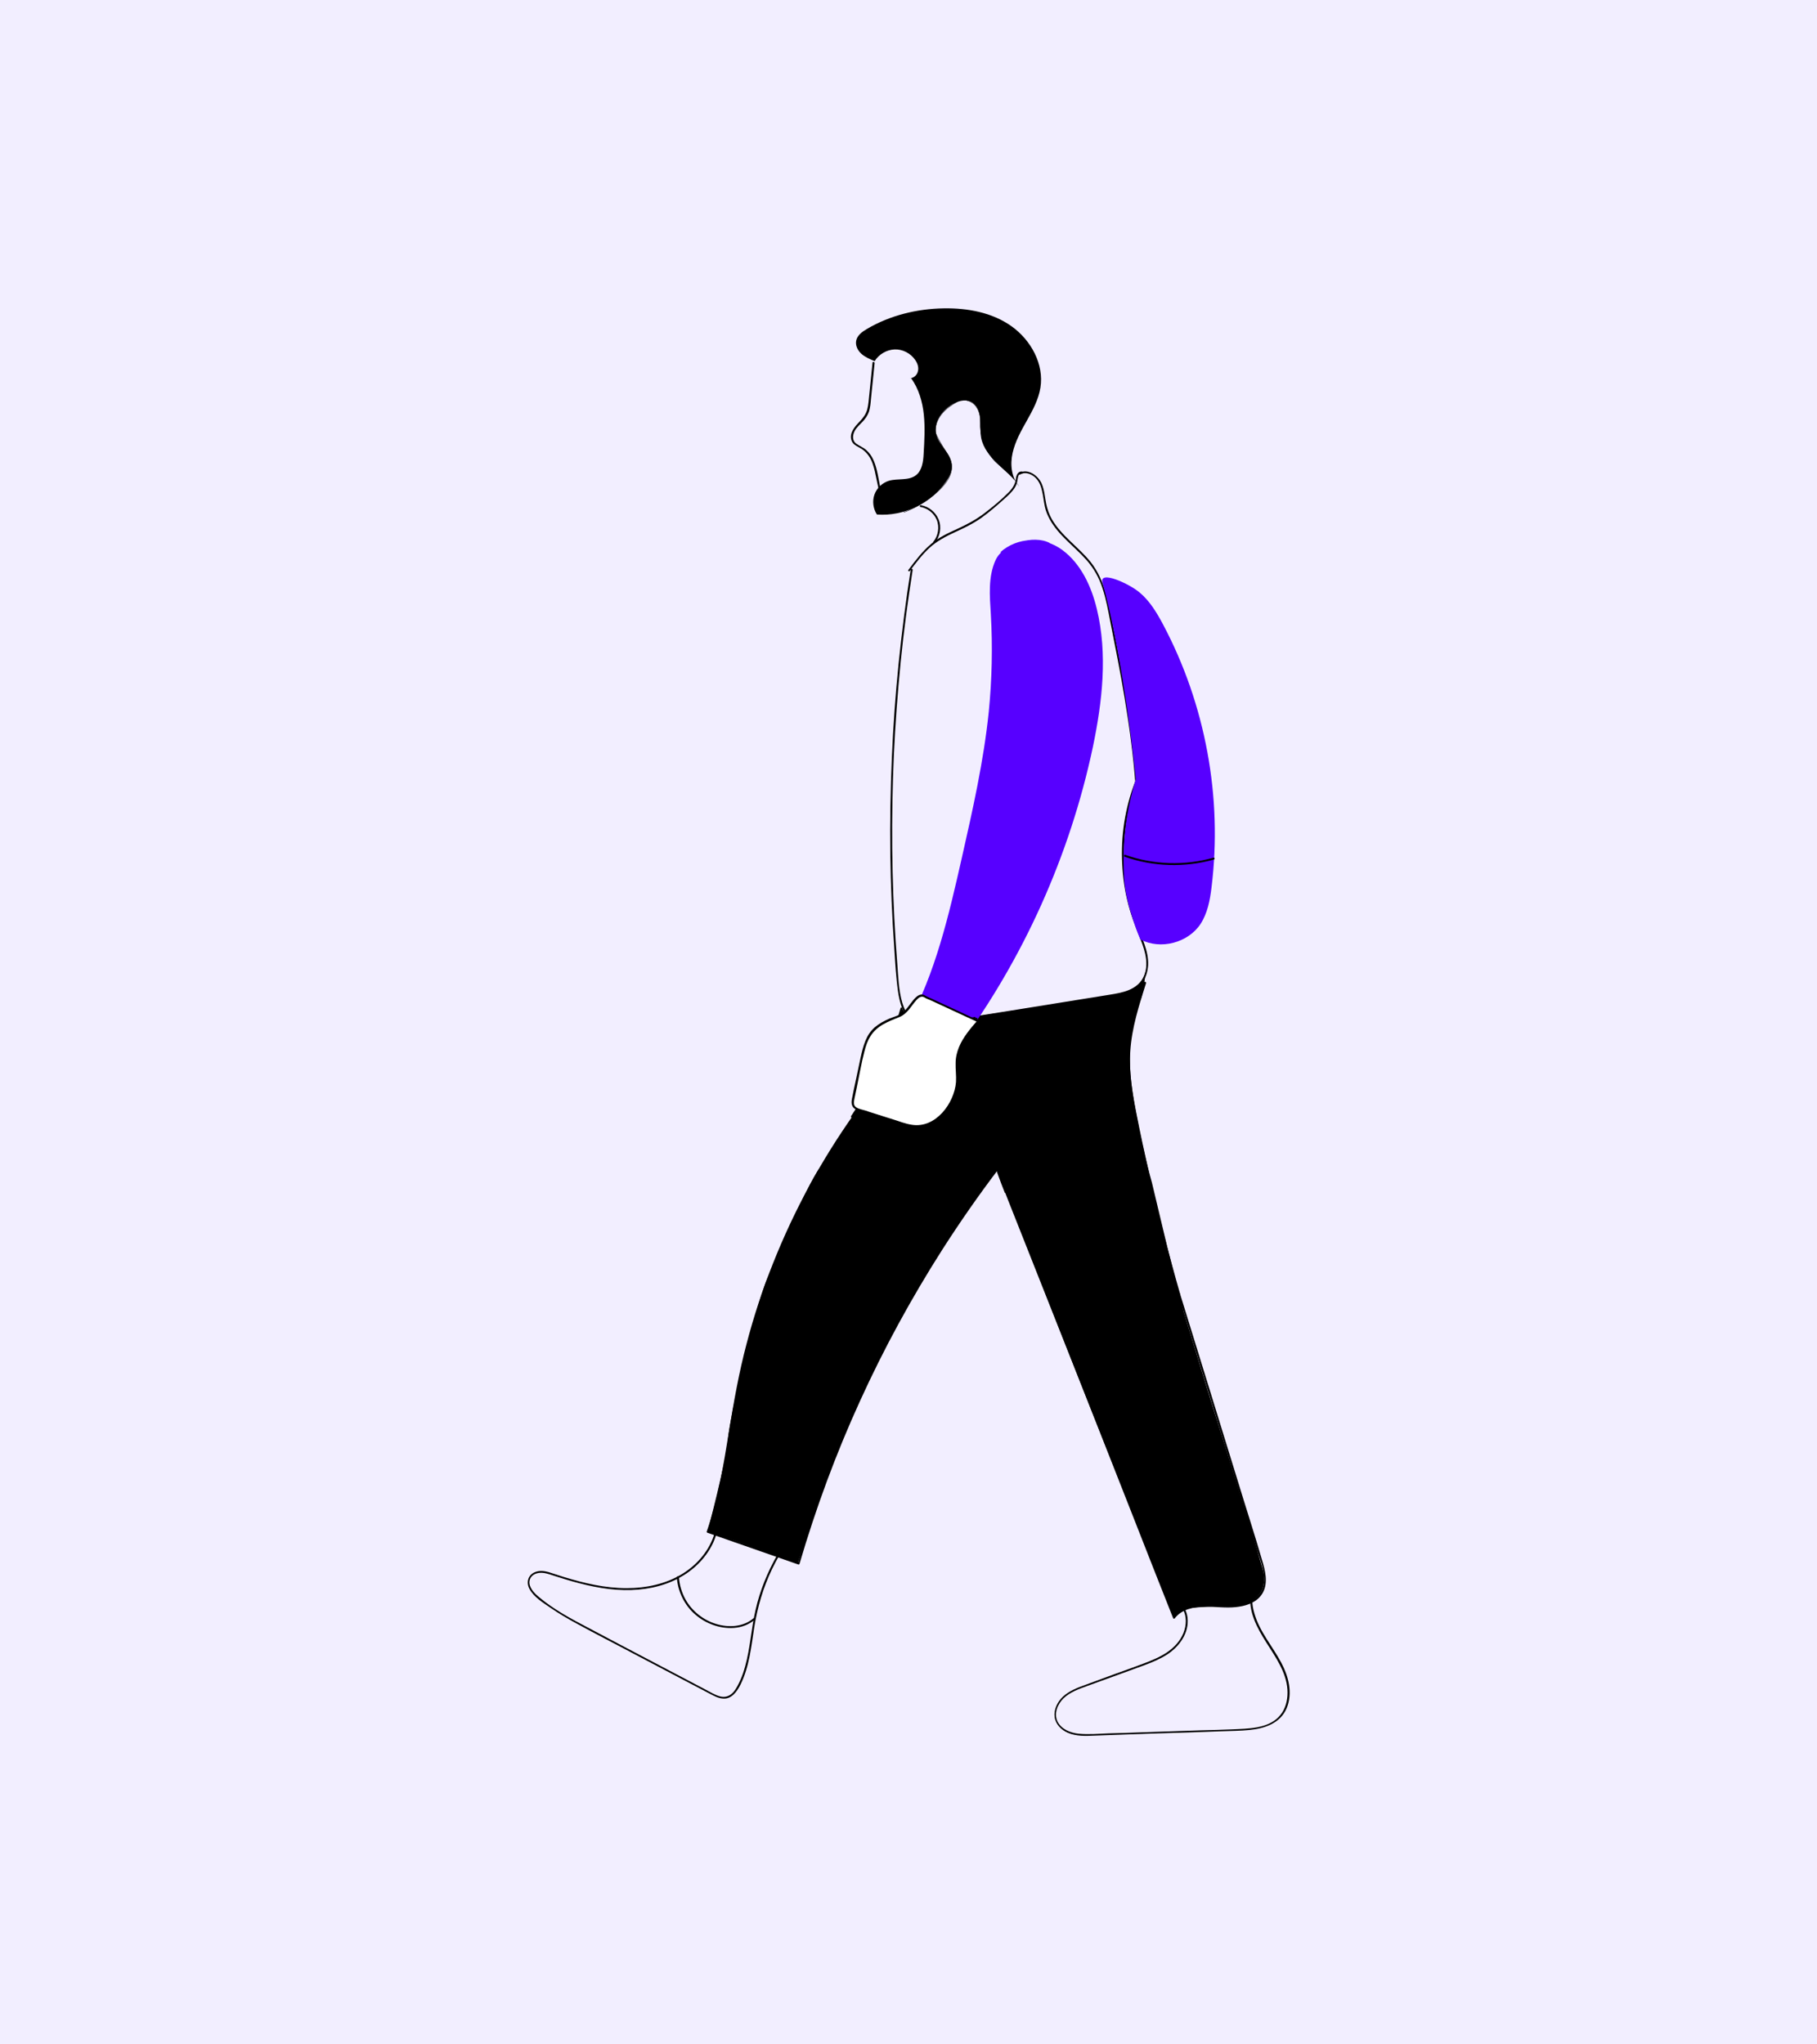
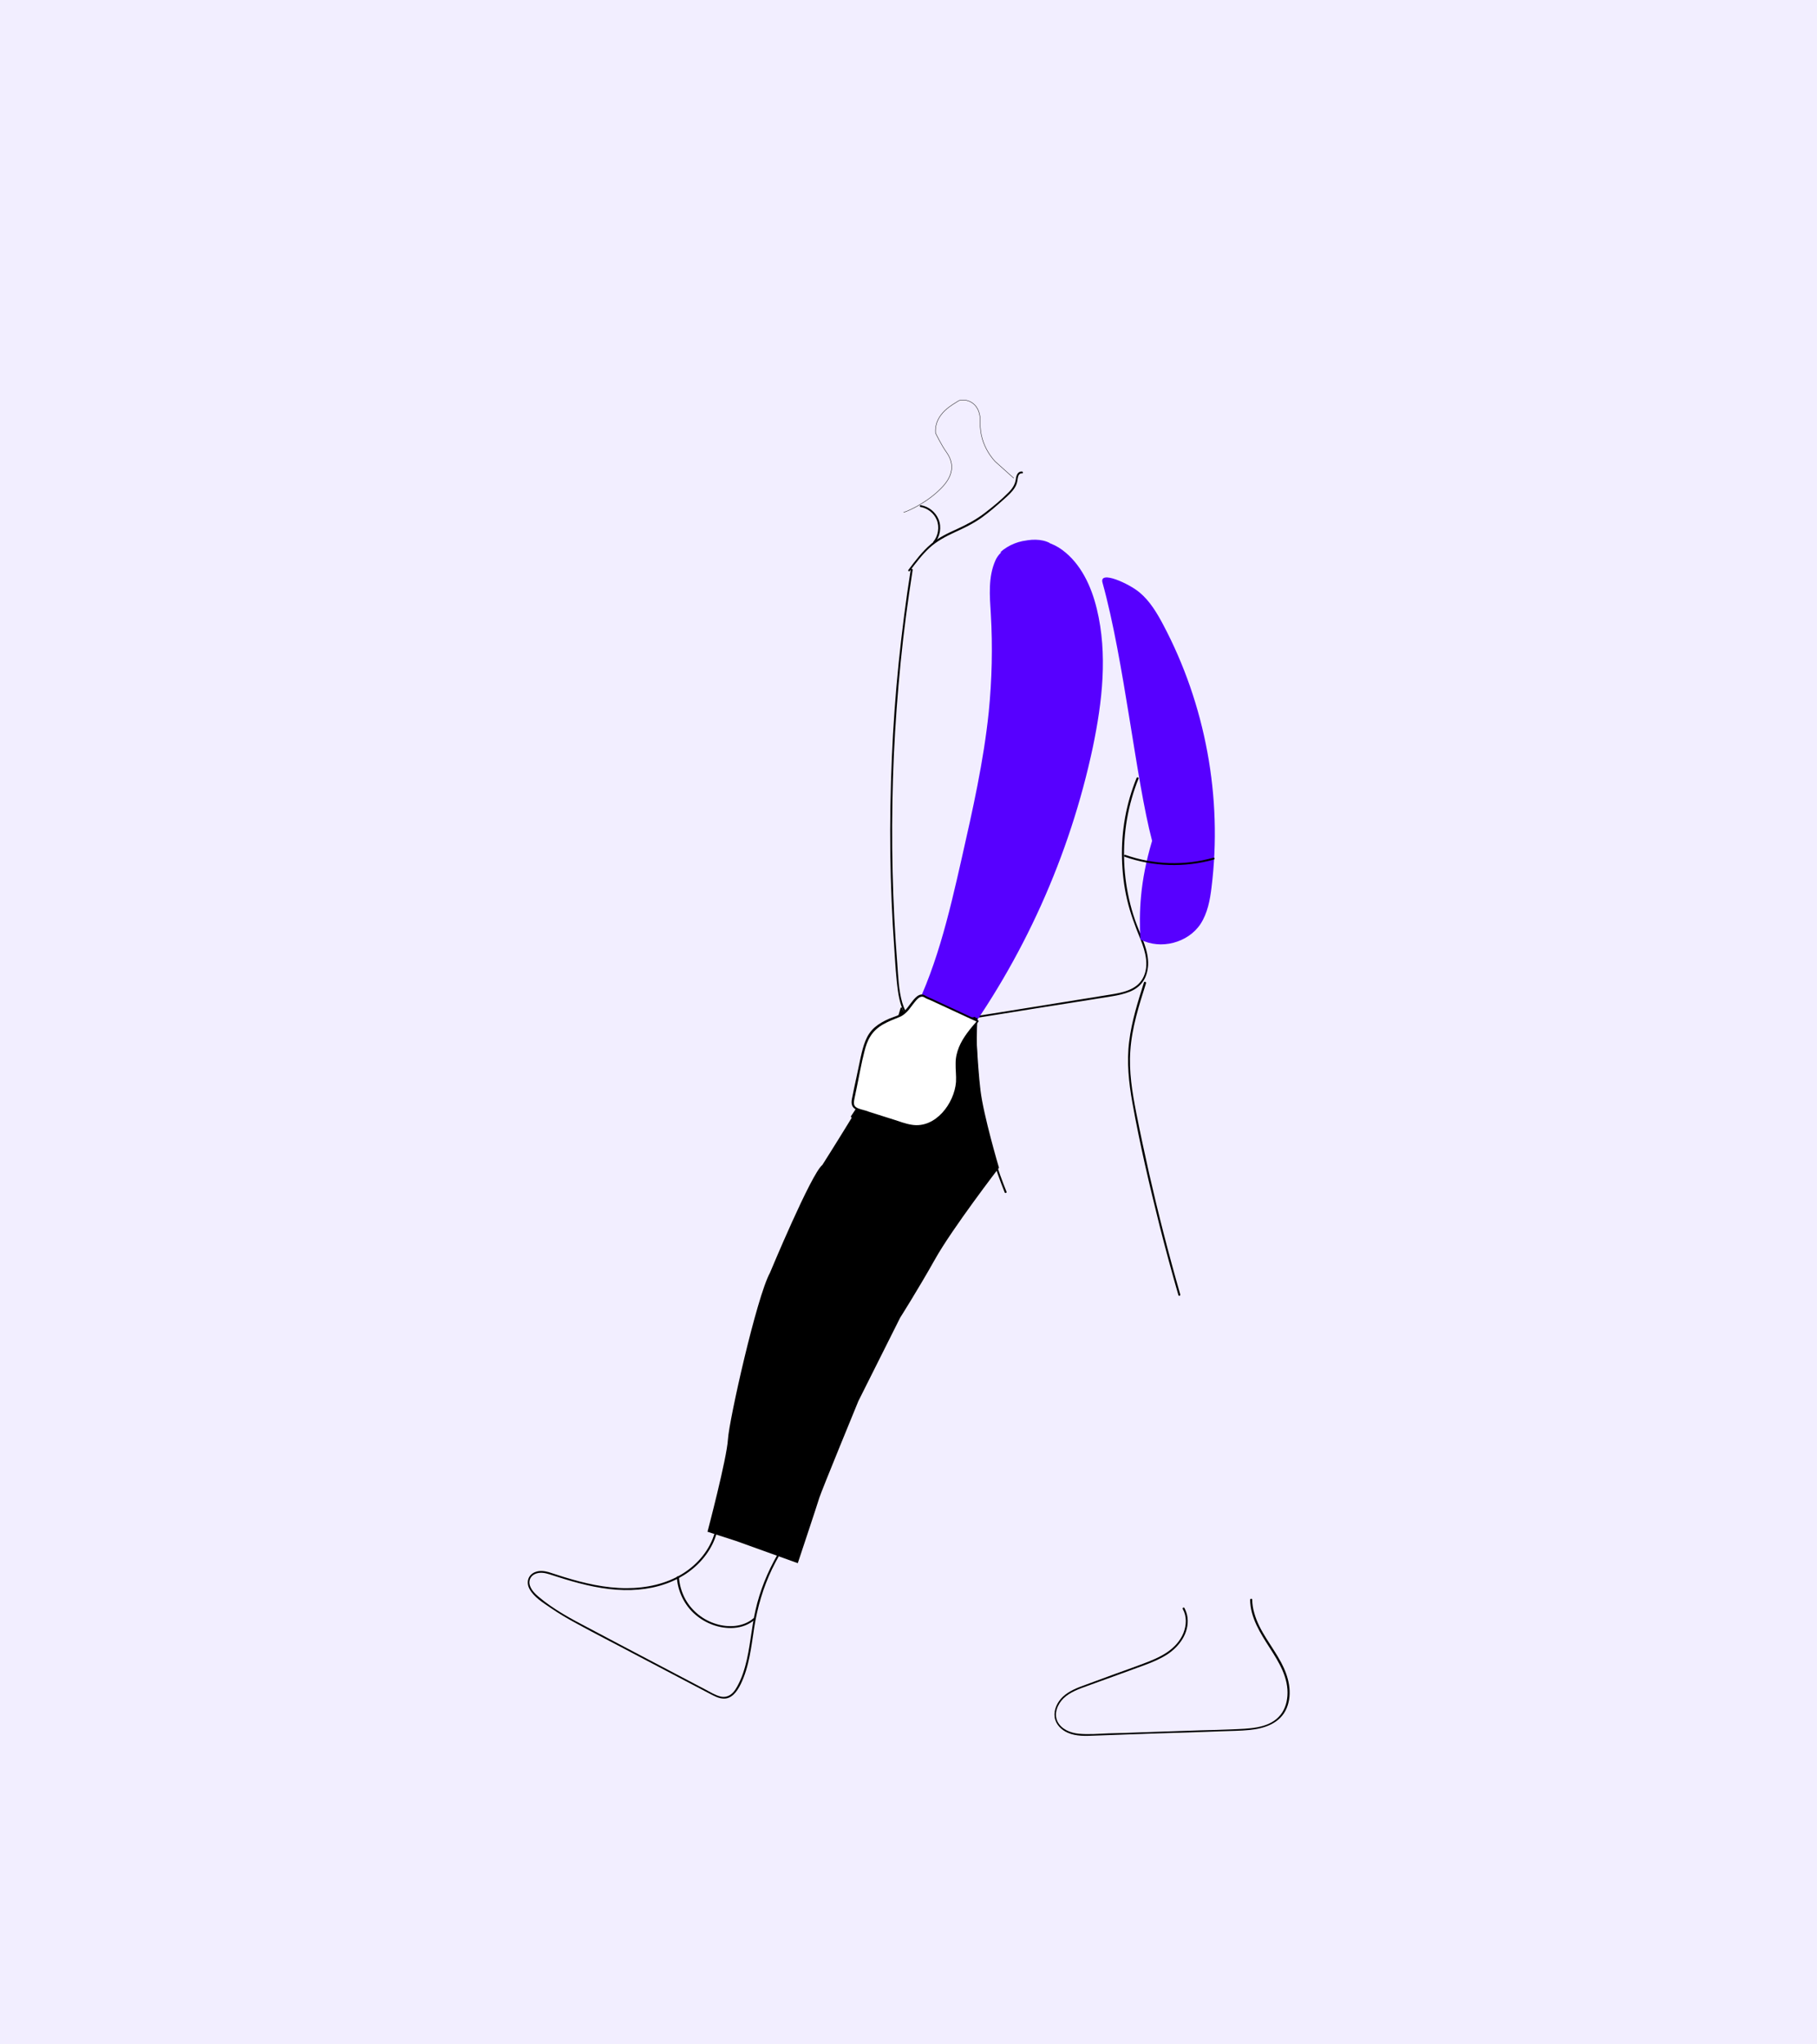
<svg xmlns="http://www.w3.org/2000/svg" id="Layer_1" x="0px" y="0px" viewBox="0 0 960 1080" style="enable-background:new 0 0 960 1080;" xml:space="preserve">
  <style type="text/css">	.st0{fill:#F2EEFF;}	.st1{fill:#5700FF;}	.st2{fill:none;stroke:#000000;stroke-width:0.2;stroke-miterlimit:10;}	.st3{fill:#FFFFFF;}</style>
  <rect class="st0" width="960" height="1080" />
  <g>
-     <path d="M605.3,512.7c0,0-0.9,12.5-3.3,17c-2.4,4.5-7.6,21.4-3.6,47.5s10.2,47.5,10.2,47.5l8.2,34.4l8.7,34.3l13.8,45.1l21.6,68.9  l6.6,22.8c0,0,4.7,17.2-16.7,18c-21.4,0.8-25,1.7-25,1.7l-5.7,4.2l-6.2-15.4l-40-100.5l-41.1-103.7l-7.5-19.4  c0,0-11.5-49.7-10.3-57.8c1.1-8,0.4-20.3,0.4-20.3l73.1-11.2C588.8,525.7,604.1,523.4,605.3,512.7z" />
    <g>
-       <path d="M481.4,199.8c4,5.6,6,12.4,6.7,19.3s0.3,13.7-0.1,20.6c-0.2,4.1-0.8,8.8-4,11.3c-3.9,3.1-9.6,1.6-14.4,3   c-3.5,1.1-6.4,3.9-7.6,7.3s-0.7,7.4,1.3,10.5c14.2,1.1,28.7-5.9,36.7-17.6c1.6-2.3,2.9-4.9,2.9-7.7c0.1-6.7-7.2-11.3-8.4-17.8   c-1-5.8,3-11.4,7.9-14.6c3.2-2.1,7.3-3.5,10.7-1.8c3.1,1.6,4.5,5.3,4.8,8.7c0.3,3.5-0.1,7,0.5,10.4c1.1,5.4,4.8,9.9,8.8,13.7   c4,3.8,8.4,7.3,11.4,12c-4.2-4.7-5-11.6-3.6-17.8s4.5-11.7,7.6-17.2c3.1-5.5,6.1-11.1,7.1-17.3c2-12.4-5-25.1-15.2-32.4   s-23.2-9.7-35.8-9.5c-14.2,0.2-28.5,3.7-40.7,10.9c-2.4,1.4-5,3.3-5.6,6c-0.6,2.6,0.7,5.3,2.7,7.1c2,1.8,4.5,2.8,7,3.9   c2.2-3.6,6.3-6,10.5-6.2s8.5,2,10.9,5.5c1.2,1.7,2,3.9,1.5,5.9c-0.4,2.1-2.3,3.9-4.4,3.8" />
+       </g>
+     <g>
+       <g>
+         </g>
    </g>
    <g>
      <g>
-         <path d="M461,191.6c-0.6,5.6-1.1,11.1-1.7,16.7c-0.3,2.6-0.4,5.4-1.1,8c-0.7,2.5-2.1,4.4-3.9,6.3c-2.5,2.6-5.8,6.1-4.4,10.1    c0.6,1.8,2.2,2.7,3.7,3.5c2.2,1.1,4.1,2.7,5.5,4.8c1.6,2.3,2.4,5.1,3.1,7.9c0.7,3,1.2,6,1.9,9c0.1,0.6,1.1,0.4,1-0.3    c-1-4.8-1.6-10-3.6-14.5c-0.9-2.1-2.2-3.9-3.9-5.4c-1.6-1.4-3.5-2.1-5.2-3.3c-2.2-1.6-2-4.4-0.9-6.6c1-2,2.8-3.5,4.3-5.1    c1.4-1.5,2.6-3.2,3.3-5.2c0.7-2.3,0.9-4.7,1.1-7.1c0.6-6.2,1.3-12.4,1.9-18.6C462,191,461,191,461,191.6L461,191.6z" />
-       </g>
-     </g>
-     <g>
-       <g>
-         <path d="M538.9,250.7c2.3-1.4,5-0.7,7.1,0.8c2.4,1.7,3.7,4.3,4.4,7.2c0.8,3,1,6.1,1.7,9.2c0.5,2.2,1.4,4.4,2.5,6.4    c4.7,8.6,13,14.3,19.4,21.5c3.9,4.4,6.7,9.4,8.5,15c2,5.9,3,12,4.2,18c2.6,13.3,5.3,26.6,7.5,40c2.5,15.2,4.6,30.4,5.7,45.7    c0,0.6,1,0.6,1,0c-2-28.1-7.3-55.7-12.7-83.3c-2.4-11.9-4.2-24.4-11.9-34.2c-6.3-7.9-15.3-13.7-20.5-22.6    c-1.5-2.6-2.5-5.5-3.1-8.5c-0.7-3.5-0.9-7.1-2.3-10.3c-1.8-4.3-7.3-8.4-12-5.7C537.9,250.2,538.4,251.1,538.9,250.7L538.9,250.7z    " />
-       </g>
+         </g>
    </g>
    <g>
      <g>
        <path d="M600.5,411c-5.5,13.5-8.1,28-7.7,42.6c0.2,7.3,1,14.5,2.7,21.7c1.7,7.3,4.3,14.1,7.1,21c2.6,6.4,4.8,14.2,1.1,20.7    c-3.4,6-10.7,7.4-16.9,8.4c-16.4,2.7-32.7,5.2-49.1,7.9c-8.2,1.3-16.3,2.6-24.5,3.9c-4.1,0.7-8.2,1.3-12.2,2    c-4,0.6-8.2,1.7-12.3,1.6c-6.6-0.1-10.3-5.3-12-11.1c-1.9-6.5-2.1-13.5-2.6-20.2c-1.3-16.3-2.1-32.6-2.5-49    c-0.4-16.4-0.3-32.8,0.2-49.3c0.5-16.3,1.5-32.7,2.9-48.9c1.4-16.5,3.3-32.9,5.7-49.3c0.6-4,1.2-7.9,1.8-11.9    c0.1-0.6-0.9-0.9-1-0.3c-2.6,16.4-4.7,32.9-6.4,49.5c-1.7,16.7-2.9,33.4-3.6,50.1c-0.7,16.8-1,33.7-0.8,50.5    c0.2,16.7,0.9,33.5,2.1,50.2c0.5,7.6,0.9,15.3,2,22.9c0.8,5.2,2.2,11,6.2,14.7c5.3,4.8,12.8,2.6,19.1,1.6    c8.4-1.3,16.8-2.7,25.2-4c16.7-2.7,33.5-5.4,50.2-8c4.1-0.7,8.3-1.3,12.4-2c3.1-0.5,6.3-1.2,9.3-2.4c2.7-1.1,5.2-2.8,6.9-5.3    c1.8-2.5,2.6-5.7,2.8-8.8c0.3-7.6-3.4-14.4-6-21.3c-2.7-7-4.5-14.4-5.6-21.8c-2.2-15-1.2-30.5,3-45.1c1-3.5,2.2-7,3.6-10.4    C601.7,410.7,600.7,410.4,600.5,411L600.5,411z" />
      </g>
    </g>
    <g>
      <g>
        <path d="M480.7,301.6c3.2-4.2,6.4-8.5,10.3-12.1c4-3.7,8.7-6.1,13.6-8.4c4.9-2.2,9.6-4.5,14-7.6c4.3-3.1,8.3-6.6,12.2-10.1    c1.9-1.7,3.9-3.5,5.3-5.7c0.7-1.1,1.2-2.3,1.4-3.6c0.3-1.5,0.3-4.2,2.5-4c0.6,0.1,0.6-0.9,0-1c-2.4-0.2-3.1,2.3-3.3,4.1    c-0.4,2.8-1.9,5-3.8,6.9c-3.8,3.9-8.2,7.5-12.5,10.8c-4.5,3.5-9.4,6.1-14.6,8.5c-4.9,2.2-9.8,4.5-13.9,8    c-4.6,3.9-8.3,8.8-11.9,13.6C479.5,301.6,480.3,302.1,480.7,301.6L480.7,301.6z" />
      </g>
    </g>
    <g>
      <path class="st1" d="M528.4,291.8c9.2-8.2,22.9-8.6,32.8-1.3c9.9,7.3,15.4,19.2,18.3,31.2c5.8,23.9,2.9,49-2.1,73   c-12.2,57.4-36.8,112.1-71.7,159.2c-8.7-4.4-17.4-8.7-26.1-13.1c14.7-26.9,21.7-57.3,28.5-87.3c5.8-25.6,11.6-51.3,14.3-77.4   c1.7-17.1,2.1-34.4,1.1-51.6c-0.6-9.7-1.5-19.8,2.5-28.6c4-8.8,20.2-13.6,28.7-9" />
    </g>
    <g>
      <g>
        <path d="M604.4,519c-3.2,10.2-6.5,20.5-7.8,31.2c-1.4,10.8-0.2,21.7,1.7,32.4c3.9,21.8,9,43.5,14.4,65.1    c3.1,12.2,6.4,24.4,9.9,36.5c0.2,0.6,1.1,0.4,1-0.3c-6.1-21.2-11.6-42.6-16.5-64.1c-2.4-10.7-4.7-21.4-6.8-32.1    c-2.1-10.7-3.9-21.6-3.1-32.6c0.8-12.2,4.6-24,8.3-35.7C605.6,518.6,604.6,518.4,604.4,519L604.4,519z" />
      </g>
    </g>
    <g>
      <g>
-         <path d="M622.5,683.7c9.3,30.1,18.5,60.1,27.8,90.2c4.6,14.9,9.2,29.9,13.8,44.8c2,6.5,5.8,14.8,2.5,21.5    c-2.5,5-8.2,6.9-13.4,7.5c-10.8,1.3-25.6-3.8-33.4,6.4c0.3,0,0.6,0.1,0.9,0.1c-12.1-30.8-24.3-61.7-36.4-92.5    c-12.1-30.8-24.3-61.6-36.4-92.4c-6.8-17.4-13.7-34.7-20.5-52.1c-0.2-0.4-0.6-0.5-0.9-0.1c-18.5,24.4-35.3,50.1-50.1,76.9    c-14.8,26.7-27.7,54.4-38.5,82.9c-6.1,16.1-11.6,32.4-16.4,48.9c0.2-0.1,0.4-0.2,0.6-0.3c-16-5.6-32.1-11.2-48.1-16.8    c0.1,0.2,0.2,0.4,0.3,0.6c5.3-15.3,8.2-31.3,10.8-47.2c2.5-15.3,5-30.7,8.7-45.8c7.2-29.3,18-57.7,32-84.4    c7.8-14.9,16.7-29.3,26.5-43.1c0.4-0.5-0.5-1-0.9-0.5c-17.4,24.5-31.8,51-42.9,78.9c-5.6,14-10.3,28.3-14.1,42.9    c-4,15.1-6.7,30.4-9.2,45.8c-2.9,17.9-5.8,36-11.8,53.2c-0.1,0.3,0.1,0.5,0.3,0.6c16,5.6,32.1,11.2,48.1,16.8    c0.3,0.1,0.5-0.1,0.6-0.3c8.6-29.3,19.2-58.1,31.9-85.9c12.6-27.7,27.2-54.5,43.6-80.2c9.3-14.5,19.1-28.6,29.5-42.3    c-0.3,0-0.6-0.1-0.9-0.1c12.2,30.9,24.3,61.8,36.5,92.8c12.1,30.8,24.2,61.5,36.3,92.3c6.8,17.3,13.6,34.7,20.5,52    c0.2,0.4,0.6,0.5,0.9,0.1c3.7-4.8,9.9-6,15.7-6.1c5.6-0.1,11.1,0.8,16.6,0.2c4.7-0.5,9.7-1.9,12.9-5.7c4.1-4.9,3.1-11.4,1.5-17.1    c-4.4-15.3-9.4-30.5-14-45.7c-4.7-15.1-9.3-30.3-14-45.4c-5.3-17.2-10.6-34.4-15.9-51.5C623.2,682.8,622.3,683.1,622.5,683.7    L622.5,683.7z" />
-       </g>
+         </g>
    </g>
    <g>
      <g>
        <path d="M450.6,590.3c9.1-13.6,16.6-28.4,22-43.9c1.6-4.4,3-8.9,4.2-13.5c0.2-0.6-0.8-0.9-1-0.3c-4.4,15.8-10.7,31.1-18.9,45.3    c-2.3,4-4.7,8-7.3,11.8C449.4,590.3,450.3,590.8,450.6,590.3L450.6,590.3z" />
      </g>
    </g>
    <g>
      <g>
        <path d="M515.3,538.2c-1.2,24.3,1.7,48.7,8.6,72c2,6.7,4.3,13.2,6.9,19.7c0.2,0.6,1.2,0.3,1-0.3c-9.2-22.6-14.4-46.7-15.5-71.1    c-0.3-6.8-0.3-13.6,0.1-20.4C516.3,537.5,515.3,537.5,515.3,538.2L515.3,538.2z" />
      </g>
    </g>
    <g>
      <g>
        <path d="M410.7,821.4c-5.2,9.1-9.2,18.9-11.5,29.1c-2.3,9.9-2.8,20.1-5.5,29.8c-0.7,2.5-1.5,5-2.6,7.4c-1,2.2-2.1,4.5-3.7,6.3    c-1.8,2-4.2,2.9-6.9,2.2c-2.7-0.7-5.2-2.3-7.7-3.6c-10.3-5.4-20.5-10.8-30.8-16.2c-10.2-5.4-20.4-10.7-30.5-16.1    c-9.4-4.9-19-10-27.1-16.9c-1.8-1.5-3.6-3.4-4.4-5.7c-0.9-2.5,0.2-5.1,2.7-6.2c2.5-1.1,5.2-0.6,7.7,0.2c2.6,0.8,5.2,1.7,7.9,2.5    c10.2,3.1,20.8,5.6,31.5,5.8c9.9,0.2,20-1.6,28.8-6.3c7.5-4,14-10.2,17.8-17.9c0.9-1.8,1.6-3.7,2.2-5.7c0.2-0.6-0.8-0.9-1-0.3    c-2.6,9-8.9,16.5-16.7,21.4c-8.9,5.6-19.5,7.8-29.9,7.8c-11.3,0-22.3-2.6-33.1-5.9c-2.7-0.8-5.4-1.8-8.1-2.6    c-2.2-0.6-4.6-0.9-6.8-0.1c-4,1.4-5.2,5.5-3.2,9.1c2.3,4.2,7,7.1,10.8,9.7c4.5,3.1,9.1,5.8,13.9,8.4c10.2,5.6,20.7,10.9,31,16.4    c10.5,5.5,21.1,11.1,31.6,16.6c2.7,1.4,5.3,2.8,8,4.2c2.1,1.1,4.3,2.3,6.7,2.5c4.7,0.5,7.6-3.7,9.5-7.5    c4.6-9.4,5.6-19.9,7.2-30.1c1.7-10.7,4.7-21,9.4-30.8c1.2-2.5,2.5-4.9,3.8-7.2C411.8,821.4,411,820.9,410.7,821.4L410.7,821.4z" />
      </g>
    </g>
    <g>
      <g>
        <path d="M357.6,833.2c0.5,7.5,4,14.8,9.7,19.7c5.5,4.8,13,7.6,20.4,7.1c4.1-0.3,8-1.7,11.1-4.4c0.5-0.4-0.2-1.1-0.7-0.7    c-5.4,4.7-13.3,5-19.8,3c-6.8-2.1-12.6-6.7-16.1-12.9c-2-3.6-3.2-7.6-3.5-11.8C358.5,832.6,357.5,832.6,357.6,833.2L357.6,833.2z    " />
      </g>
    </g>
    <g>
      <g>
        <path d="M660.5,845.1c0.1,9.5,5.4,17.7,10.4,25.5c4.9,7.6,10,15.9,9.3,25.3c-0.3,4.1-1.7,8.2-4.7,11.2c-3,3.1-7.1,4.6-11.3,5.4    c-4.4,0.8-8.9,0.9-13.3,1.1c-5.4,0.2-10.8,0.4-16.2,0.5c-10.9,0.4-21.8,0.7-32.7,1.1c-5.4,0.2-10.8,0.4-16.2,0.5    c-5.2,0.2-10.6,0.7-15.8,0.2c-4.4-0.4-9.2-2.3-11.3-6.5c-2-4.3,0.1-9.2,3.3-12.3c3.5-3.3,8.2-4.9,12.6-6.5    c5.1-1.8,10.1-3.7,15.2-5.5c4.9-1.8,9.9-3.6,14.8-5.4c4.1-1.5,8.1-3.2,11.8-5.5c6.6-4.2,12-11.5,11-19.7c-0.2-1.8-0.8-3.4-1.6-5    c-0.3-0.6-1.2-0.1-0.9,0.5c2.2,3.9,2,8.5,0.4,12.6c-1.7,4.3-4.9,7.7-8.7,10.3c-3.9,2.6-8.3,4.4-12.6,6c-5,1.9-10.1,3.7-15.1,5.5    c-5.2,1.9-10.4,3.8-15.5,5.7c-4.2,1.5-8.6,3.2-11.9,6.3c-2.8,2.7-4.8,6.7-4.3,10.6c0.5,3.9,3.5,6.9,7,8.4c4.4,1.9,9.3,1.7,14,1.5    c5.6-0.2,11.2-0.4,16.7-0.6c11.2-0.4,22.5-0.8,33.7-1.1c5.6-0.2,11.2-0.4,16.7-0.6c5-0.2,10-0.2,15-0.7c8-0.8,16.2-3.6,19.5-11.5    c3.3-8,1-16.8-2.9-24.1c-4.6-8.7-11.5-16.4-14.2-26.1c-0.7-2.4-1.1-4.8-1.1-7.3C661.5,844.5,660.5,844.5,660.5,845.1L660.5,845.1    z" />
      </g>
    </g>
    <g>
-       <path class="st1" d="M582.5,307.8c-1.9-6.8,14.2,0.6,19.6,5.2c5.4,4.5,9.1,10.7,12.4,16.9c22.4,42.2,31.5,91.4,25.6,138.9   c-0.8,6.7-2.1,13.6-5.8,19.3c-6.6,10-21.1,13.8-31.8,8.2c0,0-7.9-18.3-8.6-32.6c-0.7-14.3-0.3-30.4,6.2-52.1   C600.1,411.6,594,349.2,582.5,307.8z" />
+       <path class="st1" d="M582.5,307.8c-1.9-6.8,14.2,0.6,19.6,5.2c5.4,4.5,9.1,10.7,12.4,16.9c22.4,42.2,31.5,91.4,25.6,138.9   c-0.8,6.7-2.1,13.6-5.8,19.3c-6.6,10-21.1,13.8-31.8,8.2c-0.7-14.3-0.3-30.4,6.2-52.1   C600.1,411.6,594,349.2,582.5,307.8z" />
    </g>
    <g>
      <g>
        <path d="M641.1,453.1c-15.2,4.3-31.6,3.8-46.6-1.5c-0.6-0.2-0.9,0.8-0.3,1c15.1,5.3,31.7,5.8,47.1,1.5    C642,453.9,641.8,452.9,641.1,453.1L641.1,453.1z" />
      </g>
    </g>
    <g>
      <g>
        <path d="M486.3,267.8c3.8,0.7,7.1,3.2,8.6,6.8c1.6,3.8,0.8,8.5-1.8,11.6c-0.4,0.5,0.3,1.2,0.7,0.7c2.9-3.4,3.8-8.4,2.1-12.5    c-1.6-3.9-5.2-6.8-9.3-7.5C486,266.7,485.7,267.7,486.3,267.8L486.3,267.8z" />
      </g>
    </g>
    <path class="st2" d="M535.6,252.6l-9.7-8.7c0,0-8.4-8.1-8-20.6s-9.8-12.9-11.7-11.4c-1.9,1.4-12.8,6.4-11.9,16.9  c0,0,3.2,6.6,5.7,10c2.4,3.4,5.6,9.8-1.6,17.9c-7.2,8-17.5,12.9-21,14" />
    <path d="M527.8,616.9c0,0-24.6,32-33.7,48.2c-9.1,16.2-18.5,31-18.5,31l-22.1,44.1c0,0-19.4,47.2-20.6,51  c-1.1,3.7-11.4,34.6-11.4,34.6l-32.8-11.8l-14.9-4.8c0,0,10.2-38.6,10.8-48.8s15.2-75.3,22.2-88c0,0,21.8-52.4,27.7-57  c0,0,27.2-42.8,28.7-48.4l13.6-34.1c0,0,3.5,9.6,14.1,8.3c10.6-1.4,24.4-4,24.4-4s1.1,25.1,2.7,38.6S527.8,616.9,527.8,616.9z" />
    <g>
      <path class="st3" d="M488.7,526.4c-4.6-3.3-8,7.9-13.2,10c-5.2,2.1-10.9,4-14.6,8.3c-3.5,4.1-4.8,9.6-5.8,14.9   c-1.4,6.9-2.9,13.8-4.3,20.8c-0.3,1.3-0.5,2.9,0.2,4c0.7,1,1.9,1.4,3,1.8c7.2,2.3,14.4,4.6,21.5,6.9c3.3,1,6.6,2.1,10,1.8   c3.2-0.2,6.3-1.7,9-3.6c6.6-4.8,10.8-12.7,11.1-20.9c0.1-3.7-0.5-7.3-0.1-10.9c0.8-7.7,6.1-14.1,11.2-20   C516.7,539.5,489.1,526.7,488.7,526.4z" />
      <g>
        <path d="M488.9,526c-3.2-2.1-5.9,1.7-7.6,3.9c-1.3,1.7-2.6,3.6-4.3,5c-2,1.6-4.9,2.3-7.3,3.3c-2.7,1.2-5.3,2.6-7.5,4.5    c-2.2,1.9-3.8,4.3-4.9,7c-1.2,2.9-1.9,5.9-2.6,9c-0.8,3.6-1.5,7.3-2.3,10.9c-0.8,3.7-1.6,7.3-2.3,11c-0.5,2.6,0,4.7,2.6,5.7    c3.4,1.3,7,2.2,10.4,3.3c3.6,1.1,7.2,2.3,10.8,3.4c3.3,1,6.7,2.3,10.2,2.3c3.1,0.1,6.1-0.9,8.8-2.5c4.9-2.9,8.7-7.5,10.9-12.7    c1.3-3,2-6.2,2.2-9.4c0.2-4.1-0.7-8.3,0-12.4c1.2-7.3,6.3-13.1,10.9-18.5c0.2-0.2,0.2-0.6-0.1-0.8c-8.1-3.8-16.2-7.5-24.3-11.3    C491.4,527.2,490.1,526.7,488.9,526c-0.5-0.3-1,0.5-0.5,0.9c0.9,0.6,2,1,3,1.4c2.2,1,4.5,2.1,6.7,3.1c5,2.3,9.9,4.6,14.9,6.9    c1.2,0.5,2.3,1.1,3.5,1.6c0-0.3-0.1-0.5-0.1-0.8c-3.7,4.3-7.5,8.7-9.7,14c-1.1,2.7-1.8,5.5-1.8,8.5c-0.1,3.3,0.4,6.6,0.2,10    c-0.9,11.3-10.8,24.6-23.3,22.6c-3.4-0.5-6.6-1.8-9.8-2.8c-3.3-1-6.6-2.1-9.8-3.1c-1.6-0.5-3.3-1-4.9-1.6    c-1.6-0.5-3.5-0.8-4.9-1.7c-1.6-1-1.3-2.8-1-4.4c0.4-1.8,0.7-3.5,1.1-5.3c1.4-6.6,2.5-13.3,4.2-19.8c0.7-2.8,1.6-5.6,3.2-8.1    c1.6-2.6,4-4.7,6.6-6.2c2.8-1.6,5.9-2.8,8.9-4c1.9-0.8,3.3-2.1,4.7-3.7c1.4-1.7,2.6-3.5,4-5.1c1.2-1.3,2.7-2.6,4.5-1.4    C489,527.2,489.5,526.4,488.9,526z" />
      </g>
    </g>
  </g>
</svg>